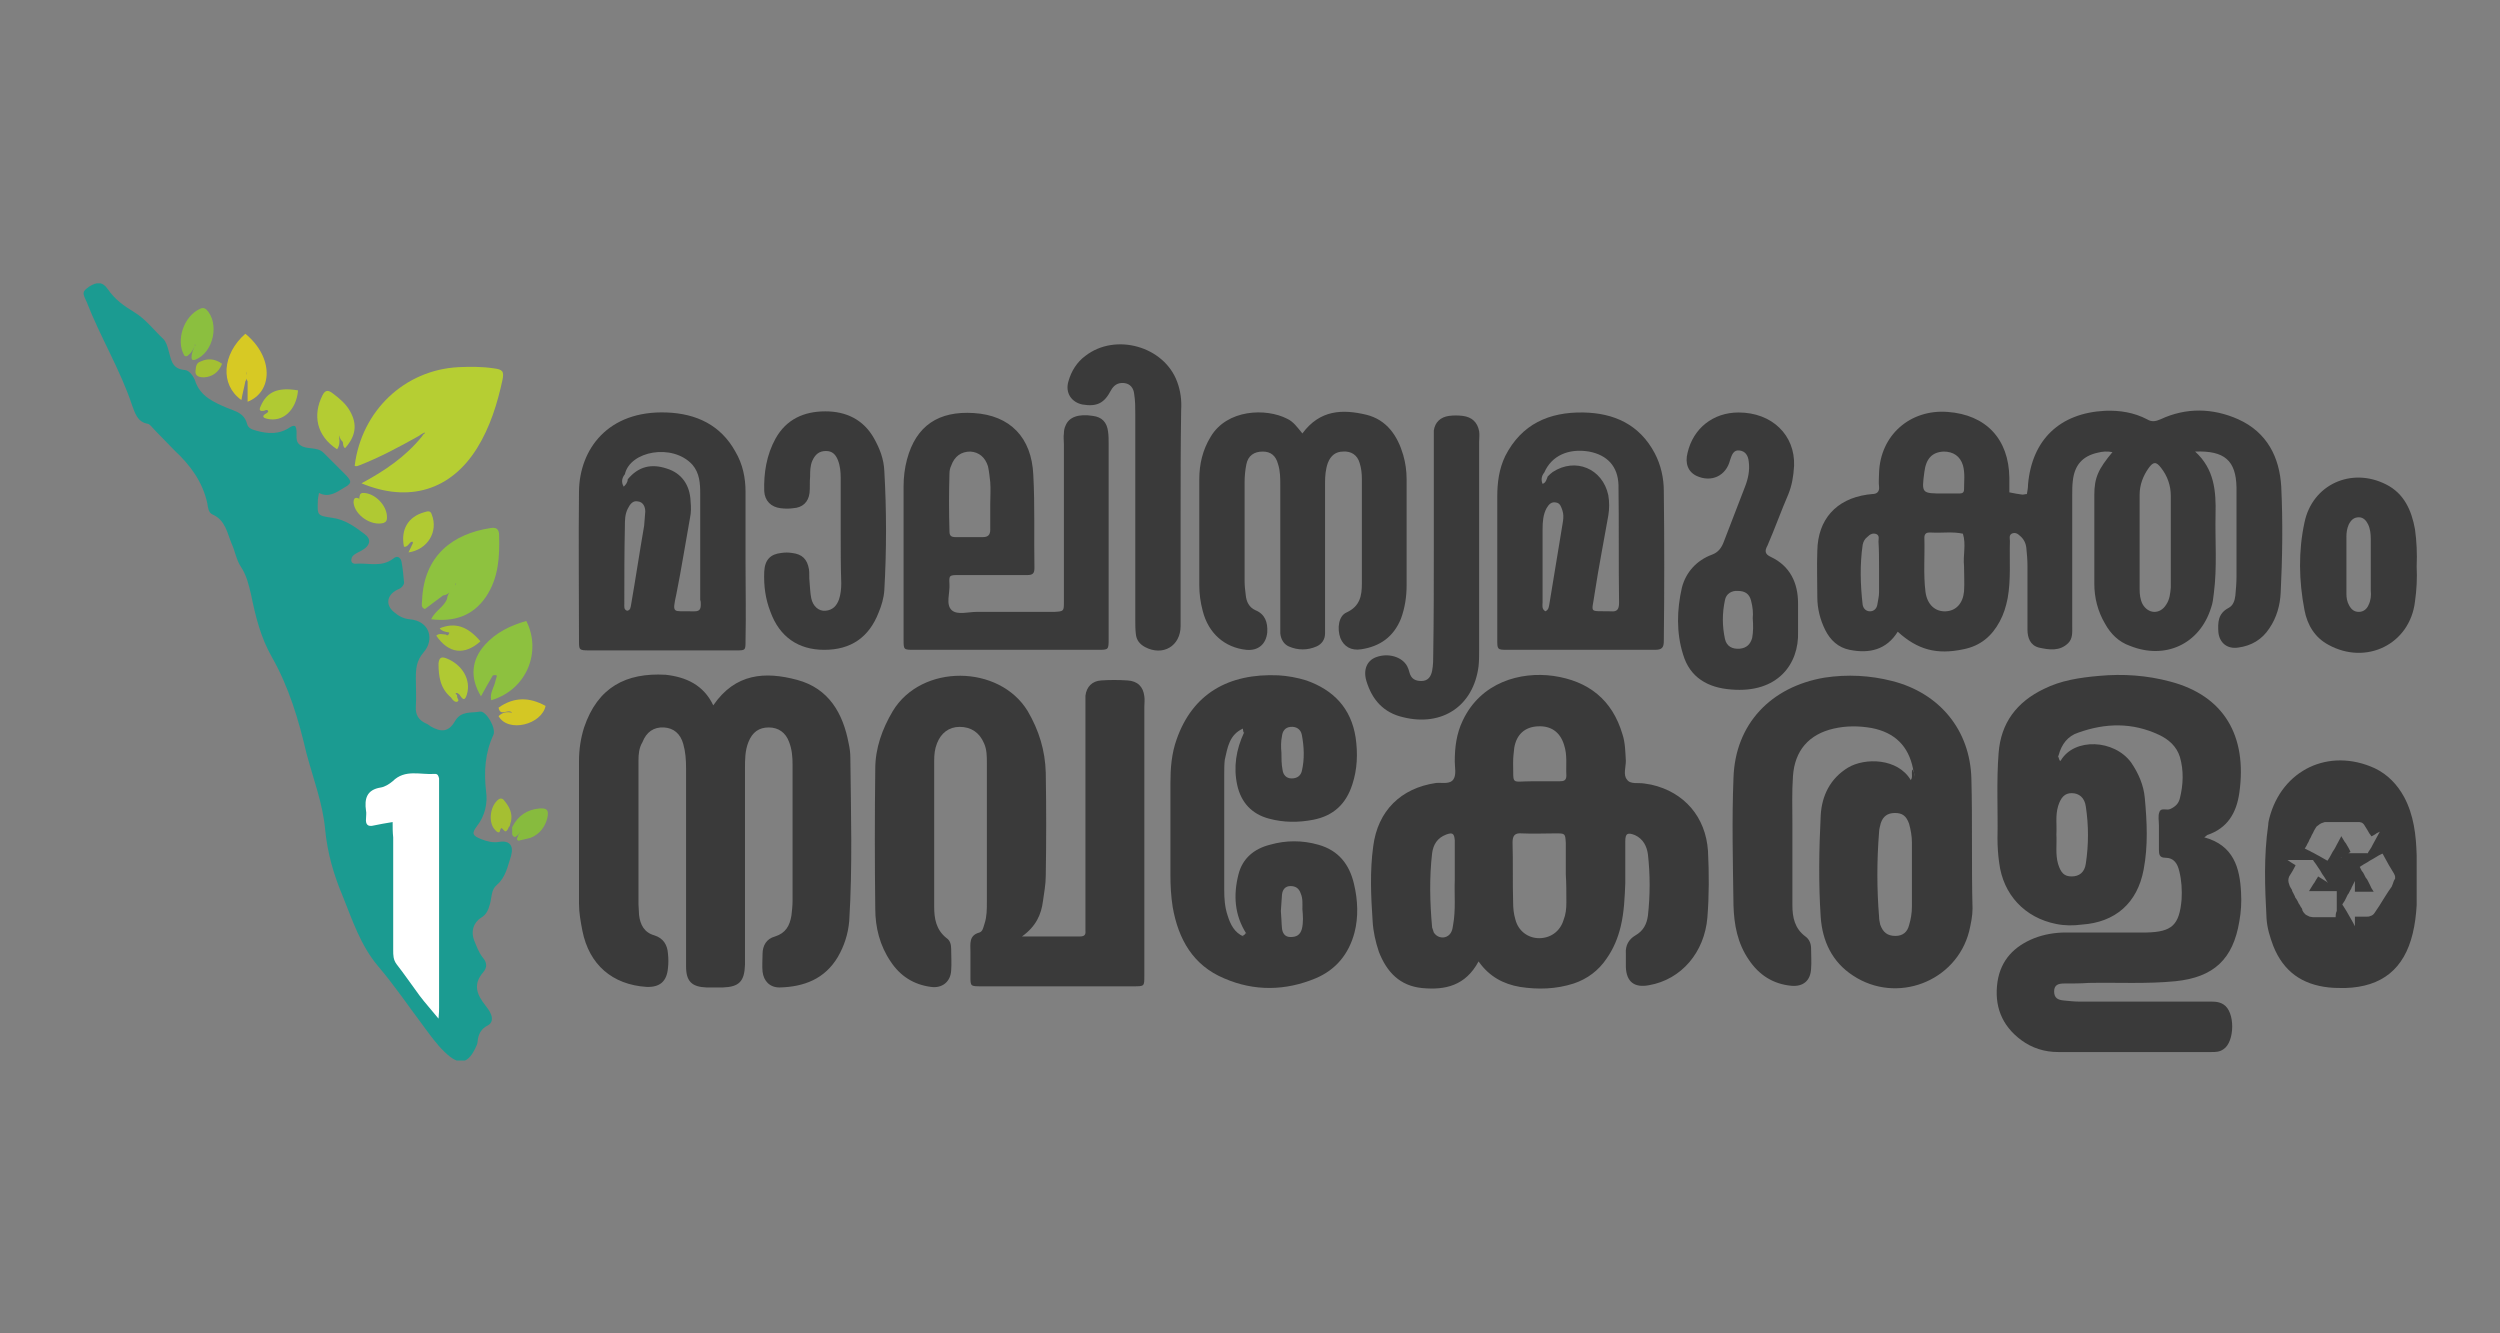
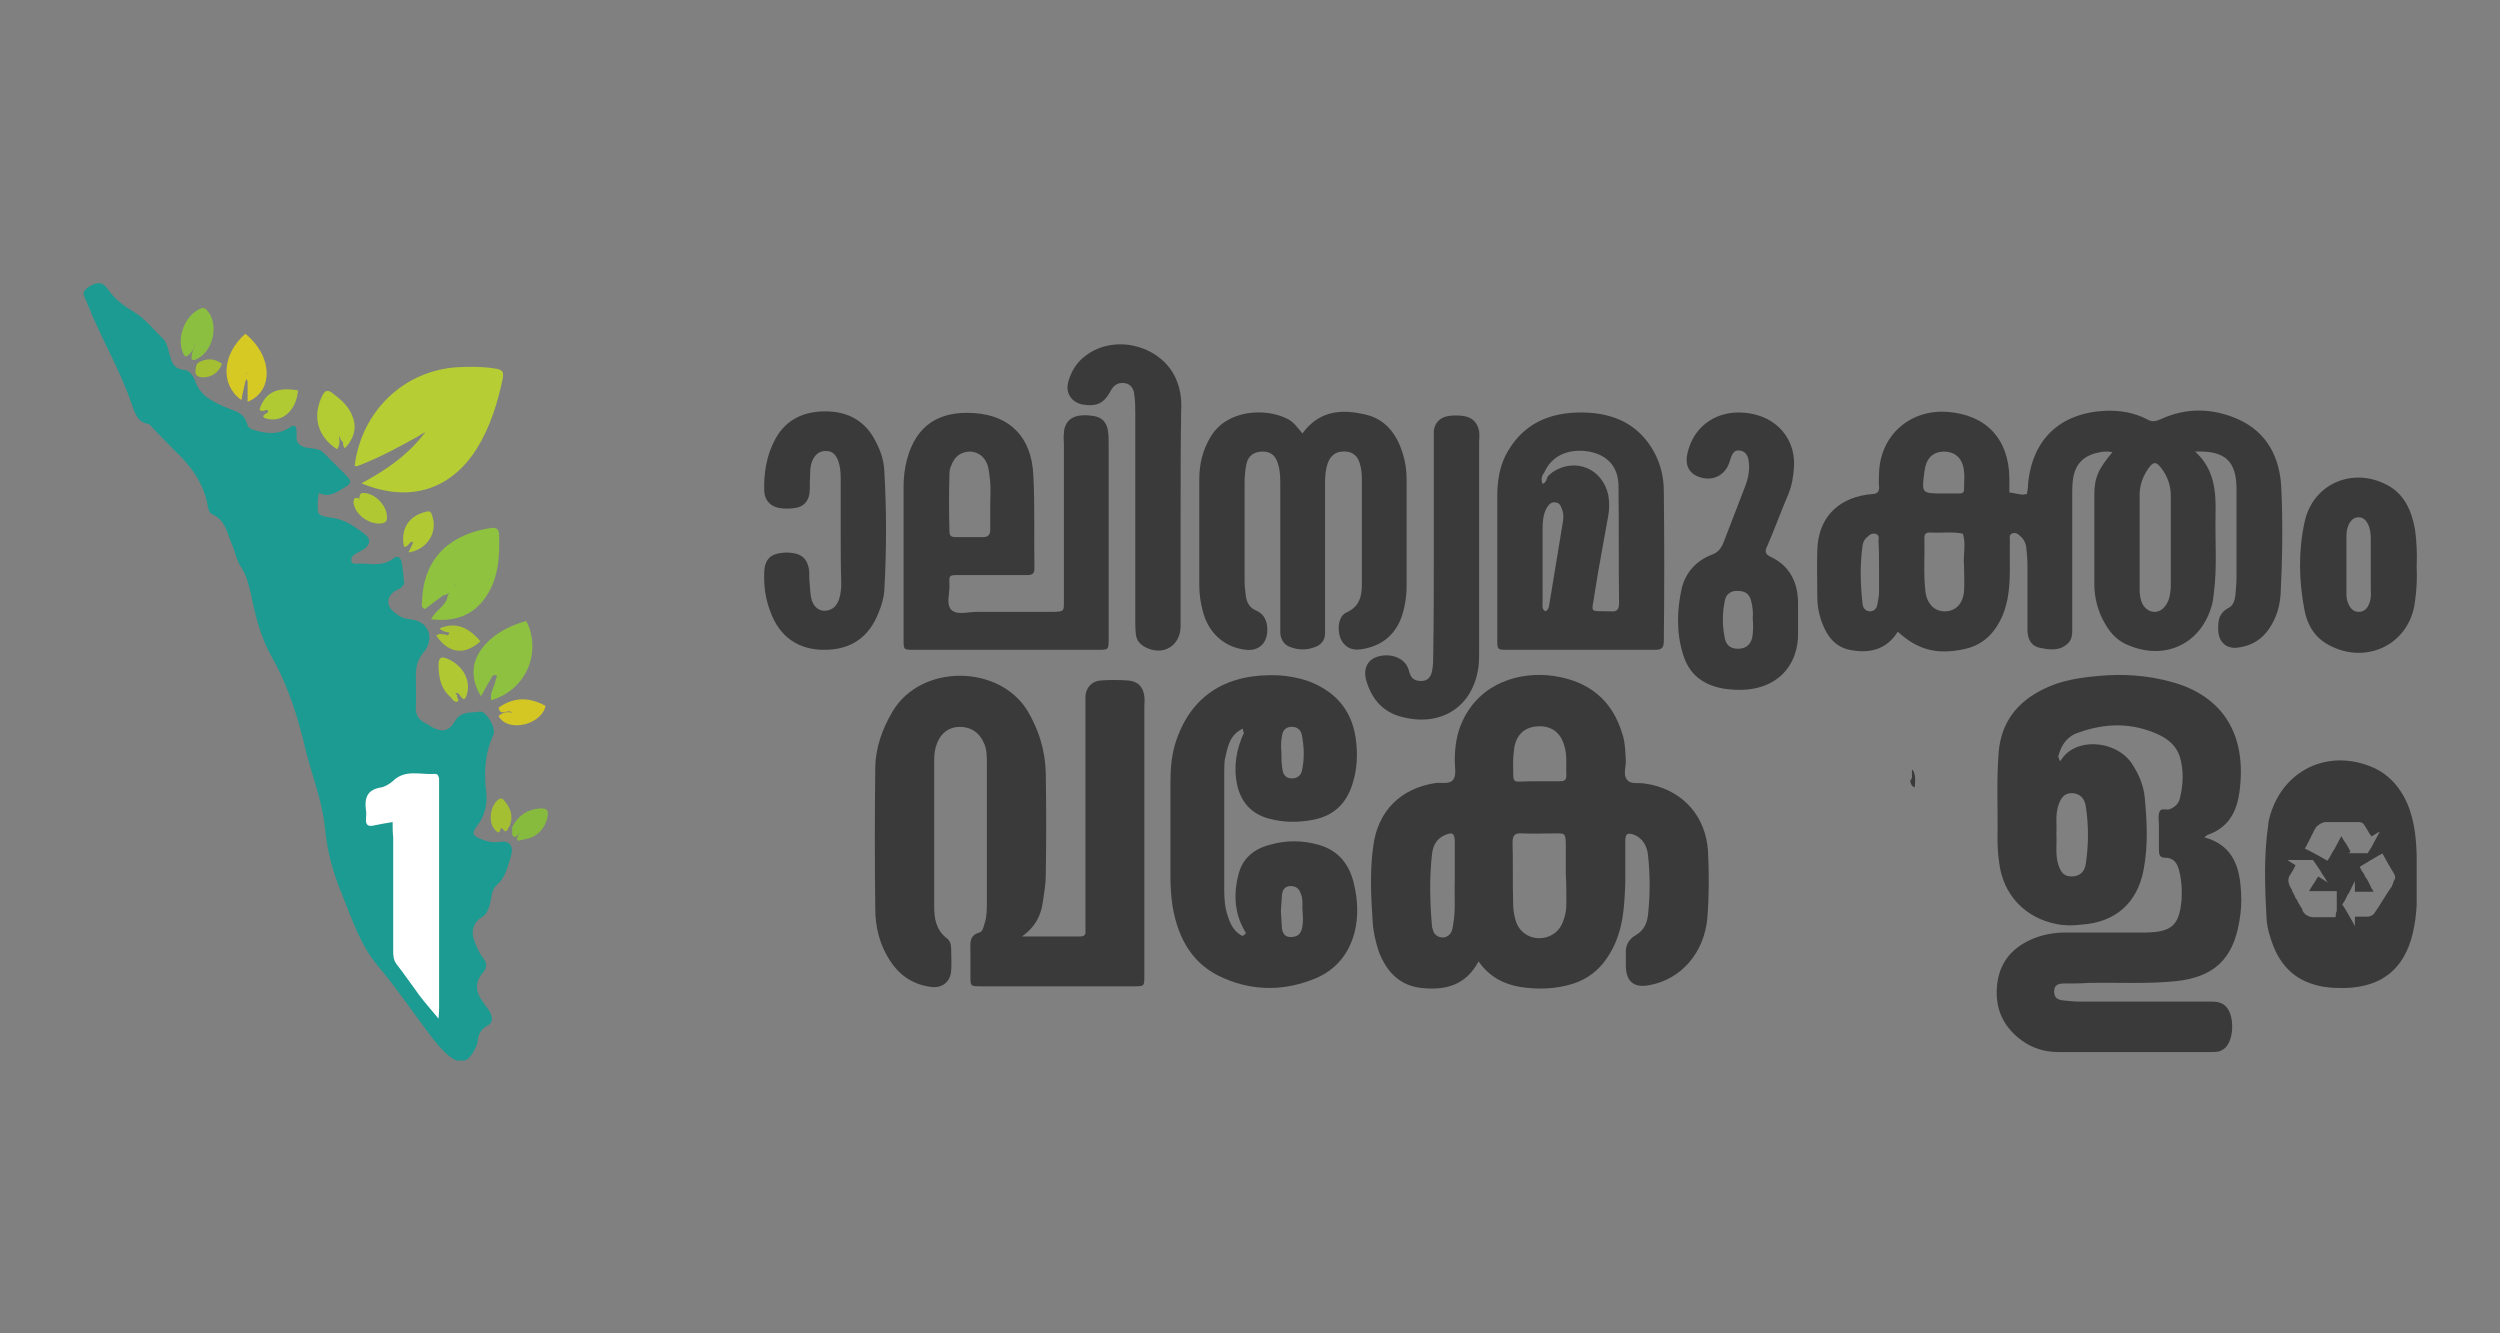
<svg xmlns="http://www.w3.org/2000/svg" width="150" height="80" viewBox="0 0 150 80" fill="none">
  <rect x="0" y="0" width="150" height="80" fill="#808080" stroke="none" />
  <g clip-path="url(#clip0_511_4151)">
    <path d="M17.711 25.565C17.915 25.905 17.643 26.381 17.949 26.653C18.221 26.925 18.663 26.857 19.037 26.959C19.207 26.993 19.343 27.095 19.445 27.197C19.886 27.639 20.328 28.08 20.77 28.522C21.11 28.896 21.11 28.998 20.634 29.27C20.192 29.542 19.716 29.882 19.139 29.576C19.105 29.78 19.071 29.916 19.071 30.052C19.037 30.936 19.037 30.936 19.954 31.072C20.702 31.173 21.314 31.615 21.892 32.057C22.266 32.329 22.232 32.703 21.79 32.975C21.586 33.111 21.348 33.179 21.178 33.349C21.11 33.417 21.076 33.519 21.076 33.655C21.11 33.791 21.212 33.825 21.314 33.825C22.096 33.757 22.877 34.062 23.591 33.519C23.863 33.281 24.067 33.485 24.101 33.757C24.169 34.13 24.203 34.504 24.237 34.878C24.271 35.048 24.169 35.184 24.033 35.286C23.931 35.354 23.795 35.388 23.659 35.49C23.183 35.83 23.183 36.34 23.625 36.714C23.897 36.952 24.203 37.121 24.577 37.156C25.8 37.257 26.072 38.379 25.427 39.127C24.985 39.637 24.951 40.112 24.951 40.69C24.951 41.268 24.985 41.846 24.951 42.39C24.917 42.9 25.121 43.206 25.562 43.409C25.665 43.443 25.732 43.511 25.834 43.579C26.48 43.953 26.922 43.919 27.296 43.273C27.67 42.628 28.282 42.798 28.791 42.696C29.165 42.628 29.777 43.681 29.607 44.089C29.097 45.177 29.029 46.298 29.165 47.488C29.267 48.202 29.097 48.95 28.622 49.561C28.282 50.003 28.35 50.139 28.859 50.343C29.199 50.479 29.573 50.581 29.947 50.513C30.593 50.411 30.831 50.751 30.661 51.363C30.457 51.975 30.355 52.62 29.811 53.096C29.471 53.368 29.505 53.844 29.403 54.218C29.301 54.592 29.199 54.864 28.859 55.068C28.384 55.373 28.248 55.917 28.451 56.427C28.587 56.767 28.723 57.141 28.961 57.447C29.233 57.753 29.233 58.059 28.995 58.331C28.35 59.078 28.622 59.69 29.131 60.336C29.233 60.472 29.369 60.642 29.437 60.812C29.573 61.084 29.539 61.389 29.267 61.526C28.859 61.729 28.689 62.069 28.655 62.511C28.655 62.579 28.622 62.681 28.587 62.749C28.112 63.837 27.568 63.973 26.718 63.157C26.208 62.681 25.834 62.137 25.427 61.593C24.509 60.37 23.659 59.112 22.673 57.957C21.62 56.699 21.144 55.203 20.566 53.776C20.022 52.484 19.648 51.193 19.512 49.799C19.377 48.236 18.799 46.74 18.391 45.211C17.915 43.172 17.337 41.234 16.317 39.433C15.638 38.243 15.332 36.986 15.06 35.66C14.924 35.082 14.788 34.504 14.448 33.995C14.176 33.587 14.108 33.077 13.904 32.635C13.632 31.989 13.53 31.207 12.749 30.867C12.511 30.766 12.477 30.46 12.443 30.222C12.171 28.93 11.423 27.91 10.471 27.027C10.064 26.619 9.69 26.211 9.282 25.803C9.146 25.667 9.01 25.463 8.874 25.429C8.228 25.327 8.092 24.75 7.922 24.308C7.209 22.166 6.019 20.229 5.203 18.122C4.931 17.544 4.931 17.51 5.339 17.204C5.815 16.898 6.155 16.898 6.461 17.34C6.903 17.986 7.446 18.36 8.058 18.733C8.738 19.141 9.214 19.787 9.792 20.331C9.962 20.501 10.03 20.739 10.098 20.977C10.268 21.521 10.268 22.132 11.083 22.2C11.321 22.2 11.593 22.54 11.695 22.812C12.001 23.798 12.851 24.138 13.632 24.478C14.142 24.682 14.652 24.784 14.822 25.429C14.89 25.701 15.128 25.769 15.366 25.837C16.08 26.041 16.759 26.075 17.405 25.633C17.507 25.565 17.609 25.531 17.711 25.565Z" fill="#1B9B91" />
    <path d="M25.156 26.143C24 26.788 22.811 27.434 21.587 27.91C21.485 27.944 21.383 28.012 21.281 27.944C21.689 24.647 24.272 22.2 27.501 22.03C28.215 21.996 28.929 21.996 29.608 22.098C30.152 22.166 30.254 22.268 30.152 22.778C29.846 24.205 29.405 25.633 28.623 26.89C27.059 29.406 24.544 30.187 21.689 28.998C23.083 28.25 24.34 27.4 25.326 26.177C25.36 26.109 25.394 26.075 25.428 26.041C25.496 26.007 25.496 26.007 25.462 25.939C25.428 25.973 25.394 26.007 25.36 26.007C25.326 26.041 25.224 26.075 25.156 26.143Z" fill="#B6CE33" />
    <path d="M26.583 35.727C26.209 35.999 25.869 36.271 25.495 36.543C25.223 36.441 25.325 36.203 25.325 36.033C25.427 33.314 27.195 32.023 29.438 31.683C29.812 31.615 29.948 31.785 29.948 32.125C29.982 33.416 29.914 34.674 29.166 35.795C28.384 36.951 27.263 37.325 25.869 37.155C26.107 36.645 26.651 36.407 26.821 35.931C26.855 35.557 27.161 35.353 27.331 35.082C27.399 35.014 27.365 35.15 27.365 35.048C27.365 34.98 27.297 35.014 27.331 35.082C27.093 35.388 26.957 35.693 26.583 35.727Z" fill="#8EC23F" />
    <path d="M29.573 40.521C29.335 40.929 29.097 41.337 28.859 41.778C28.18 40.657 28.281 39.603 29.097 38.685C29.777 37.938 30.627 37.53 31.578 37.258C32.496 39.059 31.646 41.37 29.471 42.016C29.369 41.574 29.675 41.2 29.743 40.793C29.845 40.487 29.845 40.487 29.573 40.521Z" fill="#8DC13F" />
    <path d="M14.721 22.881C14.653 23.254 14.551 23.594 14.483 24.002C13.191 23.084 13.327 21.249 14.721 20.025C16.454 21.453 16.352 23.526 14.857 24.104C14.857 23.696 14.857 23.288 14.857 22.881C14.721 22.677 14.823 22.473 14.789 22.303C14.755 22.473 14.857 22.71 14.721 22.881Z" fill="#D7C924" />
    <path d="M20.227 26.959C18.969 26.143 18.765 24.886 19.343 23.73C19.513 23.39 19.683 23.39 19.955 23.594C20.363 23.9 20.77 24.24 21.008 24.682C21.45 25.464 21.348 26.177 20.703 26.891C20.567 26.789 20.601 26.653 20.567 26.517C20.465 26.415 20.397 26.313 20.363 26.177C20.329 26.109 20.295 26.008 20.329 25.974C20.329 26.245 20.465 26.619 20.227 26.959Z" fill="#B4CC33" />
    <path d="M11.323 21.283C11.255 21.385 11.119 21.419 11.051 21.317C10.541 20.433 11.017 18.972 12.002 18.53C12.138 18.462 12.24 18.462 12.376 18.564C13.192 19.38 12.818 21.181 11.696 21.589C11.56 21.623 11.492 21.589 11.492 21.453C11.492 21.181 11.595 20.977 11.696 20.739C11.764 20.671 11.764 20.807 11.73 20.705C11.696 20.637 11.662 20.671 11.696 20.739C11.595 20.909 11.527 21.147 11.323 21.283Z" fill="#8BBF3F" />
    <path d="M24.51 33.145C24.612 32.907 24.714 32.737 24.782 32.567C24.782 32.567 24.748 32.533 24.748 32.499C24.544 32.499 24.51 32.839 24.238 32.805C24.034 31.785 24.476 31.004 25.462 30.732C25.666 30.664 25.836 30.63 25.904 30.868C26.311 31.887 25.666 32.975 24.51 33.145Z" fill="#B1CA33" />
    <path d="M29.914 42.458C30.832 41.812 31.75 41.812 32.735 42.356C32.497 43.477 30.492 43.987 29.914 42.968C30.152 42.73 30.424 42.696 30.73 42.764C30.492 42.492 30.016 43.036 29.914 42.458Z" fill="#D4C724" />
    <path d="M15.843 24.647C15.639 24.681 15.503 24.647 15.639 24.375C16.013 23.492 16.692 23.22 17.882 23.424C17.78 24.613 16.964 25.361 16.013 25.123C15.707 25.055 15.741 24.919 16.013 24.783C16.047 24.749 16.148 24.681 16.047 24.613C15.979 24.579 15.911 24.613 15.843 24.647Z" fill="#B0CA33" />
    <path d="M30.73 50.071C30.73 49.935 30.73 49.766 30.73 49.63C31.07 48.95 31.614 48.576 32.362 48.508C32.838 48.474 32.94 48.61 32.838 49.086C32.702 49.63 32.362 50.071 31.818 50.275C31.58 50.343 31.342 50.377 31.104 50.445C30.934 50.343 31.07 50.241 31.104 50.105C31.138 50.037 31.206 49.969 31.24 49.901C31.172 49.969 31.138 50.037 31.07 50.105C30.934 50.241 30.832 50.275 30.73 50.071Z" fill="#87BB3E" />
    <path d="M26.89 37.937C26.686 37.903 26.516 37.869 26.38 37.699C27.297 37.325 28.045 37.563 28.827 38.48C27.875 39.33 26.924 39.228 26.176 38.141C26.346 37.971 26.584 38.073 26.754 38.073C26.822 38.141 26.89 38.141 26.924 38.039C26.991 37.971 26.957 37.937 26.89 37.937Z" fill="#AAC432" />
    <path d="M21.553 29.916C21.587 29.78 21.553 29.576 21.791 29.576C22.505 29.576 23.252 30.358 23.218 31.072C23.218 31.208 23.184 31.31 23.014 31.378C22.267 31.581 21.281 30.902 21.213 30.154C21.213 29.814 21.383 29.848 21.553 29.916C21.587 29.95 21.621 29.984 21.655 30.018C21.689 30.052 21.723 30.086 21.723 30.12C21.689 30.086 21.655 30.052 21.621 30.018C21.621 29.95 21.587 29.916 21.553 29.916Z" fill="#B0C933" />
    <path d="M30.525 49.629C30.491 49.765 30.355 49.935 30.287 49.867C30.117 49.731 30.083 49.527 29.981 49.901C29.947 50.003 29.777 49.901 29.709 49.799C29.268 49.357 29.404 48.337 29.913 47.964C30.049 47.862 30.185 47.929 30.253 48.032C30.559 48.405 30.763 48.779 30.661 49.289C30.593 49.425 30.627 49.561 30.525 49.629Z" fill="#A5BF32" />
    <path d="M13.326 21.826C13.123 22.336 12.749 22.608 12.239 22.642C12.035 22.642 11.695 22.608 11.729 22.268C11.763 22.064 11.729 21.792 12.035 21.69C12.477 21.486 12.885 21.52 13.326 21.826Z" fill="#A4C032" />
    <path d="M26.786 39.501C26.447 39.365 26.345 39.501 26.311 39.807C26.311 40.589 26.413 41.302 27.058 41.846C27.092 41.914 27.16 41.982 27.194 42.016C27.262 42.084 27.364 42.152 27.466 42.084C27.568 42.016 27.432 41.914 27.432 41.812C27.432 41.778 27.432 41.71 27.398 41.676C27.364 41.642 27.33 41.642 27.33 41.642C27.364 41.54 27.466 41.574 27.568 41.676C27.704 41.88 27.874 42.152 28.01 41.676C28.282 40.792 27.738 39.875 26.786 39.501Z" fill="#B0C933" />
    <path d="M23.558 49.323C23.116 49.391 22.776 49.459 22.437 49.527C22.063 49.629 21.927 49.459 21.961 49.119C21.961 48.949 21.995 48.779 21.961 48.643C21.859 47.93 21.995 47.386 22.845 47.25C23.082 47.216 23.354 47.046 23.558 46.876C24.306 46.128 25.224 46.502 26.107 46.434C26.277 46.434 26.311 46.57 26.345 46.706C26.345 46.842 26.345 46.978 26.345 47.114C26.345 51.566 26.345 56.019 26.345 60.471C26.345 60.607 26.345 60.777 26.311 61.117C25.869 60.573 25.496 60.166 25.19 59.758C24.714 59.112 24.272 58.466 23.796 57.854C23.592 57.582 23.592 57.31 23.592 57.005C23.592 54.761 23.592 52.484 23.592 50.241C23.558 49.935 23.558 49.663 23.558 49.323Z" fill="white" />
-     <path d="M42.796 42.322C44.121 40.384 45.923 40.282 47.826 40.792C49.729 41.302 50.579 42.797 50.919 44.599C50.987 44.905 51.021 45.177 51.021 45.483C51.055 48.745 51.157 52.008 50.953 55.271C50.885 56.053 50.647 56.767 50.273 57.413C49.491 58.738 48.234 59.214 46.772 59.248C46.194 59.248 45.821 58.874 45.753 58.296C45.719 57.956 45.753 57.583 45.753 57.243C45.753 56.733 45.99 56.325 46.5 56.189C47.146 55.985 47.384 55.543 47.486 54.931C47.52 54.626 47.554 54.353 47.554 54.048C47.554 51.328 47.554 48.609 47.554 45.89C47.554 45.414 47.52 44.973 47.35 44.531C47.146 43.953 46.704 43.647 46.127 43.647C45.549 43.647 45.141 43.919 44.903 44.531C44.699 45.041 44.699 45.584 44.699 46.128C44.699 49.867 44.699 53.572 44.699 57.311C44.699 57.514 44.699 57.684 44.699 57.888C44.665 58.874 44.359 59.214 43.373 59.248C43.033 59.248 42.728 59.248 42.388 59.248C41.504 59.214 41.164 58.874 41.164 57.99C41.164 57.548 41.164 57.107 41.164 56.699C41.164 53.164 41.164 49.629 41.164 46.094C41.164 45.584 41.13 45.109 40.994 44.633C40.824 44.021 40.416 43.681 39.839 43.647C39.227 43.613 38.785 43.919 38.547 44.531C38.343 44.871 38.309 45.245 38.309 45.618C38.309 48.508 38.309 51.397 38.309 54.252C38.309 54.456 38.343 54.693 38.343 54.897C38.411 55.475 38.649 55.951 39.261 56.121C39.805 56.291 40.042 56.699 40.077 57.209C40.111 57.514 40.111 57.82 40.077 58.092C40.008 58.874 39.601 59.248 38.785 59.214C36.746 59.078 35.352 57.888 34.944 55.849C34.842 55.305 34.74 54.795 34.74 54.218C34.74 51.362 34.74 48.508 34.74 45.652C34.74 44.973 34.842 44.293 35.046 43.647C35.862 41.234 37.561 40.35 39.941 40.486C41.164 40.622 42.218 41.098 42.796 42.322Z" fill="#3A3A3A" />
    <path d="M61.319 56.188C62.61 56.188 63.698 56.188 64.786 56.188C65.024 56.188 65.16 56.12 65.126 55.849C65.126 55.645 65.126 55.475 65.126 55.271C65.126 50.988 65.126 46.672 65.126 42.389C65.126 42.185 65.126 41.947 65.126 41.743C65.194 41.199 65.533 40.859 66.077 40.825C66.587 40.791 67.097 40.791 67.641 40.825C68.253 40.859 68.592 41.199 68.66 41.777C68.694 41.981 68.66 42.219 68.66 42.423C68.66 47.725 68.66 53.027 68.66 58.33C68.66 58.398 68.66 58.5 68.66 58.568C68.66 59.179 68.66 59.179 68.015 59.179C64.956 59.179 61.931 59.179 58.872 59.179C58.226 59.179 58.226 59.179 58.226 58.568C58.226 58.092 58.226 57.582 58.226 57.106C58.226 56.63 58.124 56.12 58.77 55.95C58.974 55.883 59.008 55.611 59.076 55.407C59.212 54.999 59.212 54.557 59.212 54.115C59.212 51.328 59.212 48.575 59.212 45.788C59.212 45.38 59.212 44.972 59.042 44.598C58.77 43.952 58.26 43.612 57.58 43.612C56.934 43.612 56.458 43.986 56.221 44.598C56.085 44.938 56.051 45.278 56.051 45.652C56.051 48.575 56.051 51.464 56.051 54.387C56.051 55.101 56.153 55.781 56.798 56.29C57.002 56.426 57.07 56.664 57.07 56.936C57.07 57.378 57.104 57.82 57.07 58.228C57.036 58.907 56.526 59.315 55.847 59.213C54.827 59.077 54.011 58.568 53.433 57.684C52.788 56.732 52.516 55.645 52.516 54.523C52.482 51.736 52.482 48.915 52.516 46.128C52.516 44.904 52.924 43.748 53.569 42.661C55.303 39.806 59.959 39.874 61.659 42.661C62.339 43.816 62.712 45.04 62.746 46.366C62.78 48.439 62.78 50.512 62.746 52.552C62.746 53.061 62.644 53.571 62.576 54.081C62.474 54.863 62.169 55.577 61.319 56.188Z" fill="#3A3A3A" />
    <path d="M78.143 26.007C79.197 24.579 80.556 24.545 81.984 24.885C83.207 25.191 83.853 26.143 84.193 27.298C84.329 27.774 84.397 28.25 84.397 28.76C84.397 30.867 84.397 33.008 84.397 35.116C84.397 35.795 84.295 36.475 84.057 37.121C83.615 38.209 82.799 38.786 81.678 38.956C81.066 39.058 80.624 38.786 80.42 38.277C80.216 37.699 80.318 36.951 80.794 36.747C81.61 36.373 81.712 35.727 81.712 35.014C81.712 32.906 81.712 30.833 81.712 28.726C81.712 28.42 81.678 28.08 81.576 27.774C81.44 27.298 81.066 27.06 80.59 27.094C80.148 27.094 79.842 27.332 79.672 27.774C79.537 28.148 79.503 28.556 79.503 28.964C79.503 31.751 79.503 34.572 79.503 37.359C79.503 37.563 79.503 37.801 79.503 38.005C79.503 38.379 79.299 38.651 78.993 38.786C78.449 39.024 77.871 39.024 77.327 38.786C77.021 38.651 76.851 38.345 76.817 38.005C76.817 37.801 76.817 37.563 76.817 37.359C76.817 34.606 76.817 31.887 76.817 29.134C76.817 28.692 76.817 28.25 76.681 27.842C76.546 27.332 76.24 27.094 75.764 27.094C75.254 27.094 74.88 27.332 74.778 27.876C74.71 28.216 74.676 28.59 74.676 28.93C74.676 30.901 74.676 32.906 74.676 34.878C74.676 35.15 74.71 35.422 74.744 35.694C74.778 36.101 74.948 36.441 75.322 36.611C75.9 36.849 76.07 37.325 76.036 37.937C75.968 38.651 75.492 39.058 74.778 38.99C73.487 38.855 72.501 38.005 72.161 36.645C72.025 36.135 71.957 35.626 71.957 35.116C71.957 33.008 71.957 30.867 71.957 28.76C71.957 27.842 72.161 26.992 72.637 26.211C73.623 24.545 75.968 24.477 77.225 25.123C77.599 25.293 77.837 25.633 78.143 26.007Z" fill="#3A3A3A" />
    <path d="M50.442 31.852C50.442 30.799 50.442 29.745 50.442 28.657C50.442 28.317 50.408 27.944 50.273 27.604C50.136 27.264 49.933 27.06 49.559 27.06C49.151 27.06 48.913 27.264 48.743 27.638C48.607 27.944 48.607 28.284 48.607 28.589C48.573 28.929 48.607 29.235 48.573 29.575C48.505 30.119 48.165 30.459 47.587 30.493C47.349 30.527 47.111 30.527 46.84 30.493C46.262 30.425 45.888 30.051 45.854 29.473C45.82 28.385 45.99 27.298 46.534 26.312C47.179 25.157 48.233 24.681 49.525 24.681C50.748 24.681 51.802 25.157 52.448 26.312C52.788 26.924 53.026 27.536 53.059 28.25C53.196 30.629 53.196 33.042 53.059 35.421C53.026 35.897 52.89 36.339 52.72 36.747C52.142 38.242 51.054 38.99 49.457 38.99C47.893 38.99 46.772 38.208 46.228 36.713C45.922 35.931 45.82 35.149 45.854 34.3C45.888 33.586 46.228 33.246 46.874 33.178C47.078 33.144 47.315 33.144 47.519 33.178C48.131 33.246 48.437 33.552 48.539 34.163C48.573 34.401 48.539 34.639 48.573 34.911C48.607 35.251 48.607 35.557 48.675 35.897C48.777 36.373 49.117 36.679 49.525 36.645C49.967 36.611 50.205 36.339 50.34 35.965C50.442 35.659 50.476 35.319 50.476 35.013C50.442 33.994 50.442 32.94 50.442 31.852Z" fill="#3A3A3A" />
    <path d="M86.029 32.839C86.029 30.731 86.029 28.59 86.029 26.483C86.029 26.279 86.029 26.041 86.029 25.837C86.097 25.327 86.437 25.021 86.947 24.953C87.219 24.919 87.491 24.919 87.763 24.953C88.306 25.021 88.646 25.327 88.748 25.871C88.782 26.075 88.748 26.313 88.748 26.517C88.748 30.663 88.748 34.844 88.748 38.991C88.748 39.331 88.748 39.636 88.714 39.976C88.408 42.355 86.539 43.613 84.194 43.035C83.004 42.763 82.324 41.982 81.984 40.86C81.781 40.18 82.019 39.636 82.562 39.432C83.276 39.161 84.126 39.398 84.432 39.976C84.5 40.112 84.534 40.214 84.568 40.35C84.67 40.724 84.907 40.86 85.281 40.86C85.689 40.86 85.859 40.588 85.927 40.248C85.995 39.908 85.995 39.534 85.995 39.194C86.029 37.087 86.029 34.98 86.029 32.839Z" fill="#3A3A3A" />
    <path d="M70.836 30.969C70.836 33.178 70.836 35.353 70.836 37.563C70.836 38.752 69.782 39.398 68.695 38.82C68.389 38.651 68.185 38.413 68.151 38.039C68.117 37.767 68.117 37.495 68.117 37.223C68.117 33.11 68.117 28.964 68.117 24.851C68.117 24.443 68.117 24.035 68.049 23.627C68.015 23.288 67.811 23.016 67.437 22.982C67.063 22.948 66.826 23.118 66.656 23.424C66.248 24.205 65.806 24.409 64.956 24.273C64.276 24.137 63.902 23.559 64.106 22.88C64.276 22.268 64.616 21.724 65.126 21.35C66.927 19.957 69.85 20.772 70.632 22.914C70.836 23.457 70.904 24.035 70.87 24.579C70.836 26.754 70.836 28.862 70.836 30.969Z" fill="#3A3A3A" />
    <path d="M114.749 46.162C114.953 46.502 114.919 46.842 114.885 47.25C114.647 47.148 114.647 46.978 114.613 46.842C114.817 46.638 114.647 46.4 114.749 46.162Z" fill="#3A3A3A" />
    <path d="M123.655 45.686C123.621 45.856 123.587 45.992 123.383 46.094C123.315 45.822 123.281 45.584 123.485 45.38C123.553 45.482 123.519 45.618 123.655 45.686Z" fill="#3A3A3A" />
    <path d="M74.745 55.984C74.881 56.018 75.051 56.154 74.949 56.256C74.813 56.392 74.677 56.29 74.541 56.154C74.643 56.12 74.711 56.052 74.745 55.984Z" fill="#3A3A3A" />
    <path d="M74.574 43.714C74.642 43.578 74.778 43.51 74.846 43.646C74.914 43.782 74.744 43.884 74.608 43.952C74.608 43.884 74.574 43.816 74.574 43.714Z" fill="#3A3A3A" />
    <path d="M136.875 29.201C136.773 27.434 136.026 25.938 134.292 25.156C132.763 24.477 131.165 24.443 129.636 25.156C129.33 25.292 129.092 25.326 128.82 25.156C128.038 24.749 127.189 24.613 126.305 24.647C123.586 24.783 121.92 26.38 121.682 29.065C121.682 29.269 121.648 29.439 121.614 29.643C121.512 29.643 121.444 29.677 121.342 29.677C121.105 29.643 120.867 29.609 120.561 29.541C120.561 29.235 120.561 28.929 120.561 28.657C120.527 26.346 119.167 24.884 116.856 24.715C114.613 24.545 112.811 26.108 112.743 28.385C112.743 28.657 112.709 28.929 112.743 29.201C112.777 29.507 112.607 29.643 112.335 29.643C112.233 29.643 112.132 29.677 112.03 29.677C110.16 29.949 109.073 31.172 109.039 33.042C109.005 33.96 109.039 34.877 109.039 35.829C109.039 36.509 109.208 37.188 109.514 37.8C109.82 38.412 110.296 38.854 110.976 38.99C112.166 39.228 113.185 38.99 113.865 37.902C115.055 38.99 116.21 39.296 117.808 38.956C118.827 38.752 119.507 38.174 119.983 37.291C120.221 36.849 120.357 36.407 120.459 35.897C120.663 34.775 120.561 33.62 120.595 32.464C120.595 32.328 120.527 32.124 120.697 32.022C120.901 31.92 121.071 32.022 121.207 32.158C121.41 32.328 121.546 32.566 121.58 32.872C121.614 33.212 121.648 33.586 121.648 33.926C121.648 35.217 121.648 36.475 121.648 37.766C121.648 38.276 121.818 38.718 122.328 38.854C122.94 38.99 123.586 39.092 124.096 38.582C124.368 38.31 124.334 37.936 124.334 37.596C124.334 34.945 124.334 32.328 124.334 29.677C124.334 29.405 124.334 29.133 124.368 28.861C124.469 27.91 124.945 27.366 125.863 27.162C126.135 27.094 126.407 27.06 126.747 27.128C125.897 28.148 125.659 28.657 125.659 29.711C125.659 31.478 125.659 33.246 125.659 35.013C125.659 35.863 125.863 36.679 126.305 37.426C126.645 38.038 127.121 38.514 127.8 38.752C129.908 39.602 131.981 38.65 132.661 36.475C132.763 36.203 132.797 35.897 132.831 35.591C133.035 34.028 132.899 32.43 132.933 30.867C132.967 29.473 132.865 28.148 131.709 27.094C133.477 27.026 134.156 27.638 134.19 29.235C134.19 29.371 134.19 29.507 134.19 29.643C134.19 31.308 134.19 32.974 134.19 34.605C134.19 34.979 134.156 35.353 134.122 35.727C134.088 36.033 133.986 36.339 133.714 36.475C133.069 36.815 133.069 37.358 133.103 37.936C133.171 38.582 133.646 38.956 134.292 38.854C135.074 38.752 135.72 38.378 136.162 37.698C136.603 37.053 136.807 36.305 136.841 35.557C136.943 33.518 136.977 31.342 136.875 29.201ZM112.743 34.096C112.743 34.571 112.743 35.081 112.743 35.557C112.743 35.795 112.675 36.033 112.641 36.271C112.607 36.509 112.437 36.679 112.2 36.679C111.962 36.679 111.792 36.509 111.758 36.271C111.622 35.081 111.588 33.892 111.758 32.702C111.792 32.498 111.894 32.328 112.03 32.226C112.2 32.056 112.369 31.954 112.607 32.056C112.777 32.158 112.709 32.328 112.709 32.498C112.743 33.008 112.743 33.552 112.743 34.096ZM115.462 28.317C115.564 27.502 115.938 27.128 116.618 27.094C117.196 27.094 117.604 27.366 117.774 27.91C117.91 28.385 117.842 28.895 117.842 29.371C117.842 29.609 117.672 29.609 117.502 29.609C117.196 29.609 116.89 29.609 116.618 29.609C115.292 29.609 115.292 29.609 115.462 28.317ZM117.842 33.96C117.842 34.469 117.876 34.979 117.842 35.489C117.774 36.203 117.366 36.645 116.754 36.679C116.108 36.713 115.632 36.271 115.53 35.523C115.394 34.435 115.496 33.348 115.462 32.26C115.462 32.056 115.564 31.954 115.734 31.954C115.802 31.954 115.836 31.954 115.904 31.954C116.516 31.988 117.162 31.886 117.774 32.022C117.978 32.668 117.774 33.314 117.842 33.96ZM129.976 36.271C129.602 36.883 128.888 36.849 128.548 36.237C128.412 35.965 128.378 35.659 128.378 35.353C128.378 33.45 128.378 31.546 128.378 29.677C128.378 29.099 128.582 28.555 128.922 28.079C129.194 27.706 129.364 27.672 129.67 28.079C130.044 28.555 130.248 29.133 130.248 29.745C130.248 30.663 130.248 31.58 130.248 32.498C130.248 33.416 130.248 34.333 130.248 35.251C130.214 35.625 130.18 35.965 129.976 36.271Z" fill="#3A3A3A" />
    <path d="M132.255 50.24C132.357 50.172 132.391 50.138 132.425 50.105C133.648 49.697 134.192 48.779 134.362 47.555C134.838 44.156 133.444 41.743 130.215 40.894C128.822 40.52 127.394 40.418 125.933 40.554C124.777 40.656 123.655 40.825 122.636 41.335C121.004 42.117 120.053 43.375 119.917 45.176C119.781 46.876 119.883 48.609 119.849 50.308C119.849 50.784 119.883 51.294 119.951 51.77C120.189 53.673 121.48 55.067 123.384 55.441C123.893 55.543 124.403 55.543 124.913 55.475C126.918 55.339 128.244 54.183 128.618 52.178C128.89 50.75 128.822 49.323 128.686 47.861C128.618 47.113 128.312 46.4 127.87 45.754C126.85 44.36 124.471 44.258 123.655 45.618C123.621 45.652 123.553 45.72 123.553 45.72C123.384 45.618 123.452 45.448 123.519 45.312C123.689 44.666 124.063 44.156 124.709 43.953C126.341 43.375 127.938 43.341 129.536 44.088C130.113 44.36 130.589 44.768 130.793 45.414C131.031 46.23 130.997 47.079 130.793 47.895C130.725 48.201 130.521 48.405 130.215 48.541C130.011 48.643 129.671 48.439 129.569 48.711C129.468 48.949 129.536 49.255 129.536 49.527C129.536 50.002 129.536 50.512 129.536 50.988C129.536 51.26 129.569 51.464 129.909 51.464C130.453 51.464 130.657 51.838 130.759 52.28C130.895 52.824 130.929 53.401 130.895 53.979C130.759 55.509 130.317 55.916 128.788 55.95C127.19 55.95 125.593 55.95 123.961 55.95C123.316 55.95 122.67 56.053 122.058 56.29C120.868 56.766 120.053 57.582 119.849 58.908C119.645 60.335 120.087 61.525 121.276 62.408C121.922 62.884 122.67 63.122 123.485 63.122C126.544 63.122 129.637 63.122 132.696 63.122C132.934 63.122 133.172 63.122 133.41 62.952C134.09 62.51 134.124 60.709 133.41 60.267C133.104 60.063 132.73 60.097 132.391 60.097C129.875 60.097 127.326 60.097 124.811 60.097C124.471 60.097 124.165 60.063 123.825 60.029C123.485 59.995 123.248 59.893 123.248 59.485C123.248 59.078 123.519 59.01 123.859 59.01C124.335 59.01 124.845 59.01 125.321 58.975C127.054 58.941 128.788 59.044 130.521 58.874C132.832 58.636 133.988 57.548 134.362 55.271C134.464 54.693 134.498 54.149 134.464 53.571C134.396 52.076 134.022 50.716 132.255 50.24ZM123.485 48.371C123.655 47.827 123.893 47.589 124.301 47.589C124.743 47.589 125.083 47.861 125.151 48.405C125.321 49.527 125.321 50.682 125.151 51.804C125.083 52.348 124.743 52.586 124.301 52.586C123.859 52.586 123.655 52.382 123.485 51.838C123.316 51.26 123.418 50.648 123.384 50.071C123.418 49.493 123.316 48.949 123.485 48.371Z" fill="#3A3A3A" />
    <path d="M102.479 51.057C102.343 49.017 101.052 47.522 99.08 47.08C98.944 47.046 98.808 47.046 98.672 47.012C98.299 46.944 97.823 47.08 97.619 46.774C97.381 46.502 97.551 46.026 97.551 45.653C97.517 45.109 97.517 44.565 97.347 44.055C96.735 41.982 95.308 40.86 93.2 40.554C91.229 40.282 88.85 40.928 87.762 43.239C87.388 44.021 87.286 44.837 87.286 45.687C87.286 46.026 87.388 46.468 87.218 46.74C87.014 47.08 86.538 46.944 86.165 46.978C84.057 47.284 82.664 48.644 82.392 50.785C82.188 52.28 82.256 53.776 82.358 55.271C82.392 55.883 82.528 56.495 82.732 57.107C83.208 58.33 83.989 59.146 85.315 59.282C86.708 59.418 87.932 59.146 88.714 57.685C89.359 58.602 90.209 59.044 91.195 59.214C92.283 59.384 93.37 59.35 94.424 59.01C95.24 58.738 95.919 58.228 96.395 57.515C96.803 56.937 97.075 56.291 97.245 55.577C97.449 54.728 97.483 53.844 97.517 52.994C97.517 52.145 97.517 51.295 97.517 50.479C97.517 50.003 97.653 49.935 98.095 50.105C98.605 50.343 98.808 50.785 98.876 51.261C99.012 52.484 99.012 53.708 98.876 54.932C98.808 55.441 98.605 55.849 98.129 56.121C97.721 56.359 97.517 56.733 97.551 57.209C97.551 57.481 97.551 57.753 97.551 58.025C97.585 58.908 98.061 59.282 98.944 59.112C100.882 58.772 102.275 57.141 102.445 55.033C102.547 53.742 102.547 52.382 102.479 51.057ZM87.184 55.509C87.15 55.781 87.082 56.053 86.81 56.189C86.538 56.325 86.199 56.223 86.029 55.951C85.995 55.849 85.961 55.747 85.927 55.645C85.791 54.15 85.757 52.654 85.927 51.193C85.995 50.683 86.233 50.275 86.776 50.071C87.15 49.935 87.252 50.003 87.286 50.411C87.286 51.159 87.286 51.941 87.286 52.824C87.252 53.64 87.354 54.592 87.184 55.509ZM90.787 45.755C90.787 45.449 90.821 45.177 90.855 44.871C90.991 44.055 91.501 43.613 92.283 43.579C93.064 43.545 93.608 43.919 93.846 44.701C94.05 45.313 93.948 45.925 93.982 46.536C93.982 46.842 93.812 46.876 93.574 46.876C93.166 46.876 92.758 46.876 92.351 46.876C92.215 46.876 92.079 46.876 91.943 46.876C90.617 46.876 90.821 47.148 90.787 45.755ZM93.982 54.15C93.982 54.524 93.948 54.864 93.812 55.203C93.608 55.883 93.03 56.291 92.351 56.291C91.671 56.291 91.093 55.849 90.923 55.169C90.821 54.83 90.787 54.49 90.787 54.116C90.753 52.926 90.787 51.737 90.753 50.547C90.753 50.139 90.889 49.969 91.297 50.003C91.977 50.037 92.656 50.003 93.336 50.003C93.914 50.003 93.914 50.003 93.948 50.581C93.948 51.193 93.948 51.839 93.948 52.45C93.982 52.994 93.982 53.572 93.982 54.15Z" fill="#3A3A3A" />
-     <path d="M118.284 46.74C118.216 43.783 116.347 41.573 113.526 40.86C112.2 40.52 110.841 40.452 109.481 40.656C106.252 41.2 104.111 43.443 104.009 46.672C103.907 49.221 103.975 51.77 104.009 54.319C104.043 55.475 104.247 56.596 104.927 57.582C105.538 58.5 106.388 59.044 107.476 59.146C108.19 59.214 108.631 58.84 108.665 58.126C108.699 57.718 108.665 57.31 108.665 56.902C108.665 56.63 108.563 56.359 108.326 56.189C107.68 55.713 107.544 55.033 107.544 54.319C107.544 52.688 107.544 51.056 107.544 49.425C107.544 48.473 107.51 47.522 107.578 46.57C107.68 45.04 108.529 44.055 110.025 43.715C110.773 43.545 111.52 43.545 112.302 43.681C113.696 43.953 114.511 44.768 114.783 46.128C114.783 46.366 115.055 46.638 114.647 46.808C113.866 45.482 111.894 45.448 110.875 46.06C109.821 46.706 109.311 47.725 109.243 48.915C109.141 50.954 109.107 52.994 109.243 55.033C109.345 56.461 109.923 57.718 111.181 58.534C113.798 60.267 117.367 58.908 118.148 55.883C118.25 55.441 118.352 54.965 118.352 54.523C118.284 51.94 118.352 49.323 118.284 46.74ZM114.545 55.509C114.444 55.917 114.172 56.155 113.73 56.155C113.254 56.155 112.982 55.951 112.812 55.475C112.778 55.305 112.744 55.169 112.744 54.999C112.608 53.334 112.608 51.634 112.744 49.935C112.744 49.731 112.812 49.561 112.846 49.391C112.982 48.983 113.254 48.779 113.696 48.779C114.138 48.779 114.376 48.949 114.545 49.425C114.647 49.799 114.715 50.173 114.715 50.547C114.715 51.192 114.715 51.838 114.715 52.518C114.715 53.13 114.715 53.775 114.715 54.387C114.715 54.795 114.647 55.169 114.545 55.509Z" fill="#3A3A3A" />
    <path d="M81.237 53.028C80.965 51.872 80.319 51.022 79.096 50.682C78.144 50.41 77.158 50.41 76.207 50.682C75.255 50.92 74.541 51.498 74.303 52.484C73.997 53.707 74.065 54.897 74.779 56.019C74.813 56.189 74.779 56.257 74.609 56.189C74.065 55.951 73.827 55.475 73.657 54.931C73.487 54.421 73.454 53.911 73.454 53.401C73.454 51.09 73.454 48.779 73.454 46.468C73.454 46.162 73.454 45.856 73.487 45.584C73.657 44.836 73.759 44.089 74.575 43.715C74.711 43.783 74.643 43.885 74.643 43.953C74.167 44.972 73.997 46.026 74.235 47.114C74.473 48.167 75.119 48.847 76.139 49.119C77.022 49.357 77.906 49.357 78.79 49.187C80.013 48.949 80.761 48.235 81.135 47.08C81.441 46.162 81.475 45.21 81.339 44.258C81.067 42.491 80.013 41.403 78.382 40.826C77.838 40.656 77.26 40.554 76.716 40.52C73.692 40.384 71.55 41.641 70.599 44.36C70.293 45.21 70.225 46.094 70.225 47.012C70.225 48.847 70.225 50.648 70.225 52.484C70.225 53.13 70.259 53.775 70.361 54.421C70.701 56.358 71.584 57.922 73.454 58.704C75.255 59.486 77.124 59.452 78.926 58.704C80.149 58.194 80.931 57.242 81.271 55.951C81.509 55.033 81.475 54.013 81.237 53.028ZM76.92 44.157C76.954 43.885 77.09 43.647 77.43 43.613C77.77 43.579 78.042 43.749 78.11 44.089C78.246 44.802 78.28 45.55 78.11 46.264C78.042 46.536 77.838 46.706 77.498 46.706C77.158 46.706 76.988 46.468 76.954 46.196C76.886 45.856 76.886 45.482 76.886 45.176C76.852 44.802 76.852 44.496 76.92 44.157ZM78.11 55.747C78.008 56.087 77.804 56.222 77.43 56.222C77.09 56.222 76.954 55.985 76.92 55.713C76.886 55.373 76.886 54.999 76.852 54.659C76.886 54.319 76.886 54.013 76.92 53.673C76.954 53.367 77.124 53.164 77.43 53.164C77.736 53.164 77.94 53.3 78.042 53.605C78.178 53.911 78.144 54.251 78.144 54.557C78.178 54.931 78.212 55.339 78.11 55.747Z" fill="#3A3A3A" />
    <path d="M66.485 25.905C66.417 25.327 66.111 25.021 65.567 24.953C64.717 24.817 64.14 25.021 63.936 25.531C63.868 25.667 63.834 25.837 63.834 26.007C63.8 26.211 63.834 26.448 63.834 26.652C63.834 29.813 63.834 32.94 63.834 36.101C63.834 36.679 63.834 36.679 63.256 36.713C61.692 36.713 60.163 36.713 58.599 36.713C58.09 36.713 57.444 36.917 57.104 36.611C56.73 36.271 57.002 35.592 56.968 35.048C56.934 34.504 56.968 34.504 57.546 34.504C58.905 34.504 60.265 34.504 61.624 34.504C61.93 34.504 62.066 34.436 62.066 34.096C62.032 32.227 62.1 30.357 61.998 28.488C61.896 26.245 60.605 24.919 58.429 24.783C56.322 24.647 54.963 25.531 54.419 27.57C54.283 28.08 54.215 28.624 54.215 29.168C54.215 32.227 54.215 35.32 54.215 38.379C54.215 38.99 54.215 38.99 54.861 38.99C58.531 38.99 62.202 38.99 65.873 38.99C66.519 38.99 66.519 38.99 66.519 38.311C66.519 36.339 66.519 34.334 66.519 32.363C66.519 30.459 66.519 28.556 66.519 26.652C66.519 26.381 66.519 26.143 66.485 25.905ZM56.968 28.42C56.968 28.25 57.002 28.08 57.07 27.944C57.274 27.366 57.682 27.094 58.225 27.094C58.735 27.128 59.109 27.434 59.279 27.978C59.347 28.284 59.381 28.624 59.415 28.93C59.449 29.372 59.415 29.813 59.415 30.221C59.415 30.731 59.415 31.241 59.415 31.785C59.415 32.091 59.279 32.227 58.973 32.227C58.429 32.227 57.886 32.227 57.342 32.227C57.036 32.227 56.968 32.125 56.968 31.853C56.934 30.697 56.934 29.541 56.968 28.42Z" fill="#3A3A3A" />
    <path d="M99.829 29.474C99.829 28.692 99.659 27.91 99.285 27.196C98.367 25.463 96.838 24.783 95.002 24.749C92.963 24.715 91.297 25.429 90.312 27.366C89.938 28.148 89.836 28.964 89.836 29.814C89.836 31.105 89.836 32.431 89.836 33.722C89.836 35.286 89.836 36.815 89.836 38.379C89.836 38.956 89.836 38.99 90.414 38.99C93.371 38.99 96.328 38.99 99.285 38.99C99.727 38.99 99.829 38.855 99.829 38.447C99.863 35.456 99.863 32.465 99.829 29.474ZM93.779 31.275C93.507 32.941 93.235 34.606 92.963 36.237C92.929 36.407 92.929 36.577 92.725 36.679C92.487 36.543 92.555 36.305 92.555 36.136C92.555 34.674 92.555 33.212 92.555 31.751C92.555 31.309 92.589 30.867 92.793 30.493C92.929 30.255 93.099 30.085 93.371 30.153C93.609 30.187 93.677 30.425 93.745 30.629C93.813 30.833 93.813 31.037 93.779 31.275ZM96.668 36.679C95.274 36.645 95.512 36.849 95.682 35.592C95.92 34.028 96.226 32.499 96.498 30.935C96.566 30.527 96.566 30.119 96.498 29.712C96.158 28.114 94.526 27.434 93.167 28.318C93.065 28.386 92.963 28.488 92.861 28.59C92.793 28.76 92.759 28.964 92.555 29.032C92.453 28.794 92.487 28.556 92.657 28.352C93.099 27.332 94.118 26.89 95.342 27.094C96.43 27.298 97.076 27.978 97.109 29.1C97.144 31.445 97.109 33.824 97.144 36.169C97.144 36.577 97.008 36.713 96.668 36.679Z" fill="#3A3A3A" />
-     <path d="M44.732 33.824C44.732 32.396 44.732 30.935 44.732 29.507C44.732 28.657 44.562 27.842 44.121 27.094C43.237 25.497 41.775 24.817 40.008 24.749C36.473 24.613 34.774 26.958 34.74 29.473C34.706 32.464 34.74 35.455 34.74 38.446C34.74 38.99 34.74 39.024 35.352 39.024C38.275 39.024 41.232 39.024 44.155 39.024C44.732 39.024 44.732 39.024 44.732 38.446C44.766 36.883 44.732 35.353 44.732 33.824ZM38.648 31.547C38.377 33.11 38.139 34.708 37.867 36.271C37.833 36.441 37.833 36.611 37.629 36.645C37.425 36.577 37.459 36.407 37.459 36.237C37.459 34.673 37.459 33.144 37.493 31.581C37.493 31.241 37.493 30.867 37.663 30.527C37.799 30.255 37.969 30.017 38.275 30.085C38.581 30.119 38.716 30.391 38.716 30.697C38.682 31.003 38.682 31.275 38.648 31.547ZM42.047 36.271C42.047 36.543 41.979 36.679 41.673 36.679C41.605 36.679 41.572 36.679 41.504 36.679C40.382 36.645 40.314 36.883 40.586 35.625C40.892 34.096 41.13 32.566 41.401 31.071C41.469 30.765 41.469 30.425 41.435 30.085C41.401 29.099 40.892 28.386 40.008 28.114C39.09 27.808 38.309 27.978 37.663 28.759C37.663 28.929 37.561 29.065 37.425 29.201C37.255 28.929 37.323 28.657 37.493 28.454C37.799 27.06 40.348 26.584 41.538 27.876C41.979 28.386 42.013 28.997 42.013 29.643C42.013 31.75 42.013 33.892 42.013 35.999C42.047 36.067 42.047 36.169 42.047 36.271Z" fill="#3A3A3A" />
    <path d="M107.883 36.203C107.883 34.98 107.407 33.96 106.252 33.416C105.878 33.246 105.878 33.042 106.048 32.736C106.49 31.717 106.864 30.663 107.305 29.643C107.509 29.134 107.611 28.59 107.645 27.944C107.713 26.109 106.32 24.749 104.314 24.749C102.785 24.749 101.595 25.701 101.255 27.162C101.085 27.808 101.289 28.318 101.799 28.556C102.683 28.964 103.567 28.556 103.805 27.604C103.906 27.298 104.008 26.992 104.348 27.026C104.722 27.06 104.892 27.332 104.926 27.706C104.994 28.216 104.892 28.726 104.688 29.236C104.28 30.323 103.839 31.411 103.431 32.498C103.295 32.872 103.091 33.144 102.717 33.28C101.799 33.62 101.153 34.334 100.915 35.252C100.61 36.577 100.576 37.971 100.983 39.262C101.391 40.656 102.479 41.268 103.872 41.37C106.66 41.608 107.951 39.84 107.883 37.903C107.883 37.359 107.883 36.781 107.883 36.203ZM105.13 38.277C105.028 38.651 104.79 38.888 104.382 38.922C103.94 38.956 103.601 38.786 103.499 38.345C103.329 37.563 103.329 36.781 103.499 35.999C103.567 35.626 103.906 35.422 104.28 35.456C104.688 35.456 104.96 35.626 105.062 36.033C105.164 36.407 105.198 36.781 105.164 37.087C105.198 37.529 105.198 37.903 105.13 38.277Z" fill="#3A3A3A" />
    <path d="M144.898 31.75C144.694 30.629 144.252 29.609 143.164 29.065C141.091 28.012 138.746 29.065 138.27 31.343C137.896 33.076 137.93 34.843 138.27 36.611C138.44 37.495 138.882 38.242 139.697 38.684C141.975 39.942 144.592 38.65 144.898 36.101C145 35.387 145.034 34.708 145 33.994C145.034 33.212 145 32.464 144.898 31.75ZM142.111 36.305C142.009 36.543 141.805 36.713 141.533 36.713C141.261 36.713 141.091 36.577 140.955 36.339C140.819 36.101 140.785 35.863 140.785 35.625C140.785 35.014 140.785 34.436 140.785 33.824C140.785 33.28 140.785 32.736 140.785 32.192C140.785 31.954 140.819 31.716 140.921 31.479C141.057 31.207 141.227 31.037 141.533 31.037C141.805 31.037 141.975 31.241 142.077 31.445C142.212 31.716 142.246 32.022 142.246 32.328C142.246 33.348 142.246 34.402 142.246 35.421C142.28 35.727 142.246 36.033 142.111 36.305Z" fill="#3A3A3A" />
    <path d="M144.999 51.294C144.965 50.104 144.829 48.915 144.251 47.827C143.843 47.079 143.265 46.468 142.484 46.094C139.731 44.836 136.91 46.196 136.162 49.085C136.128 49.221 136.094 49.356 136.094 49.492C135.822 51.362 135.89 53.231 135.992 55.101C136.026 55.678 136.196 56.222 136.4 56.766C137.012 58.296 138.133 59.077 139.731 59.247C140.037 59.281 140.376 59.281 140.716 59.281C142.926 59.213 144.251 58.126 144.761 56.018C145.033 54.897 145.033 53.775 145.033 52.619C144.999 52.178 145.033 51.736 144.999 51.294ZM140.138 55.033C139.663 55.033 139.221 55.033 138.779 55.033C138.711 55.033 138.643 54.999 138.575 54.999C138.507 54.965 138.439 54.931 138.371 54.897C138.303 54.863 138.269 54.795 138.201 54.727C138.167 54.659 138.133 54.625 138.133 54.557C138.133 54.523 138.099 54.489 138.099 54.489C138.065 54.455 138.065 54.421 138.031 54.387C137.997 54.319 137.963 54.251 137.929 54.217C137.895 54.183 137.895 54.115 137.861 54.081C137.827 54.013 137.793 53.945 137.759 53.911C137.725 53.877 137.691 53.809 137.691 53.775C137.657 53.707 137.623 53.639 137.589 53.571C137.555 53.503 137.521 53.469 137.521 53.401C137.487 53.333 137.453 53.299 137.419 53.231C137.419 53.197 137.385 53.197 137.385 53.163C137.385 53.129 137.351 53.095 137.351 53.061C137.283 52.891 137.283 52.755 137.351 52.586C137.487 52.382 137.623 52.144 137.725 51.94C137.725 51.94 137.725 51.94 137.725 51.906C137.555 51.804 137.385 51.702 137.249 51.6C137.759 51.6 138.235 51.6 138.745 51.6H138.779C138.813 51.634 138.813 51.668 138.847 51.702C138.881 51.736 138.915 51.804 138.949 51.838C139.051 51.974 139.119 52.11 139.221 52.246C139.289 52.382 139.357 52.483 139.459 52.619C139.527 52.721 139.595 52.857 139.663 52.959C139.629 52.959 139.629 52.959 139.629 52.925C139.527 52.857 139.459 52.823 139.357 52.755C139.255 52.687 139.187 52.653 139.085 52.586C139.051 52.653 139.017 52.721 138.983 52.755C138.915 52.857 138.881 52.959 138.813 53.027C138.745 53.129 138.711 53.197 138.643 53.299C138.609 53.367 138.575 53.401 138.541 53.469C139.119 53.469 139.663 53.469 140.206 53.469C140.206 53.469 140.206 53.469 140.206 53.503C140.206 53.877 140.206 54.251 140.206 54.625C140.206 54.625 140.206 54.625 140.206 54.659C140.138 54.795 140.138 54.931 140.138 55.033ZM140.478 51.464C140.444 51.464 140.444 51.464 140.478 51.464C140.444 51.464 140.444 51.464 140.444 51.464C140.546 51.396 140.614 51.362 140.716 51.294C140.818 51.226 140.92 51.192 141.022 51.124C141.022 51.124 141.022 51.124 141.022 51.09C140.988 51.022 140.954 50.954 140.92 50.886C140.886 50.818 140.852 50.784 140.818 50.716C140.784 50.648 140.75 50.58 140.682 50.512C140.648 50.444 140.614 50.41 140.58 50.342C140.546 50.274 140.512 50.24 140.478 50.172C140.478 50.172 140.444 50.206 140.444 50.24C140.376 50.376 140.274 50.546 140.206 50.682C140.138 50.818 140.071 50.954 139.969 51.09C139.867 51.26 139.799 51.43 139.697 51.566C139.697 51.6 139.663 51.6 139.663 51.634C139.663 51.634 139.663 51.634 139.629 51.634C139.561 51.6 139.459 51.532 139.391 51.498C139.323 51.464 139.221 51.396 139.153 51.362C139.119 51.362 139.119 51.328 139.085 51.328C138.983 51.26 138.881 51.226 138.779 51.158C138.677 51.124 138.609 51.056 138.507 51.022C138.439 50.988 138.371 50.954 138.303 50.92C138.303 50.92 138.269 50.92 138.303 50.886C138.337 50.818 138.371 50.784 138.405 50.716C138.439 50.614 138.507 50.546 138.541 50.444C138.575 50.342 138.643 50.274 138.677 50.172C138.711 50.07 138.779 50.002 138.813 49.9C138.847 49.832 138.881 49.764 138.949 49.662C138.983 49.594 139.017 49.56 139.085 49.526C139.153 49.459 139.221 49.425 139.289 49.391C139.357 49.356 139.425 49.356 139.493 49.322C139.493 49.322 139.493 49.322 139.527 49.322C139.561 49.322 139.561 49.322 139.595 49.322H139.629C139.663 49.322 139.663 49.322 139.697 49.322C139.731 49.322 139.765 49.322 139.765 49.322C139.901 49.322 140.037 49.322 140.172 49.322C140.274 49.322 140.376 49.322 140.478 49.322C140.546 49.322 140.614 49.322 140.648 49.322C140.716 49.322 140.75 49.322 140.818 49.322C140.852 49.322 140.852 49.322 140.886 49.322C140.92 49.322 140.954 49.322 140.988 49.322C141.056 49.322 141.09 49.322 141.158 49.322C141.192 49.322 141.226 49.322 141.26 49.322C141.294 49.322 141.294 49.322 141.328 49.322C141.362 49.322 141.43 49.322 141.464 49.322C141.498 49.322 141.532 49.322 141.566 49.322C141.6 49.322 141.668 49.356 141.702 49.356C141.77 49.391 141.838 49.459 141.872 49.526C141.94 49.628 141.974 49.696 142.042 49.798C142.11 49.9 142.144 50.002 142.212 50.07C142.246 50.104 142.246 50.138 142.28 50.172C142.28 50.172 142.28 50.172 142.314 50.172C142.416 50.104 142.518 50.07 142.586 50.002C142.654 49.968 142.722 49.934 142.79 49.9C142.722 50.036 142.654 50.138 142.586 50.274C142.518 50.41 142.45 50.512 142.382 50.648C142.314 50.784 142.246 50.92 142.144 51.056C142.11 51.09 142.076 51.158 142.076 51.192H142.042H142.008H141.974H141.94H141.906H141.872H141.838H141.804H141.77H141.736H141.702H141.668H141.634H141.6H141.566H141.532H141.498H141.464H141.43H141.396H141.362H141.328H141.294H141.26H141.226H141.192H141.158H141.124H141.09H141.056H141.022H140.988H140.954H140.92H140.886H140.852H140.818H140.784H140.75H140.716H140.682H140.648H140.614H140.58C140.478 51.464 140.478 51.464 140.478 51.464ZM143.571 53.027C143.537 53.095 143.537 53.129 143.503 53.197C143.231 53.571 142.994 53.979 142.756 54.353C142.654 54.489 142.586 54.625 142.484 54.761C142.416 54.863 142.348 54.931 142.212 54.965C142.144 54.999 142.076 54.999 142.008 54.999C141.974 54.999 141.906 54.999 141.872 54.999C141.736 54.999 141.634 54.999 141.498 54.999C141.43 54.999 141.362 54.999 141.294 54.999C141.294 55.101 141.294 55.203 141.294 55.305C141.294 55.373 141.294 55.441 141.294 55.508C141.294 55.542 141.294 55.542 141.294 55.577C141.26 55.508 141.226 55.441 141.192 55.373C141.158 55.305 141.09 55.203 141.056 55.135C141.022 55.067 140.954 54.965 140.92 54.897C140.886 54.829 140.818 54.727 140.784 54.659C140.716 54.557 140.682 54.489 140.614 54.387C140.58 54.353 140.58 54.319 140.546 54.285C140.546 54.285 140.546 54.285 140.546 54.251C140.58 54.217 140.58 54.183 140.614 54.149C140.648 54.115 140.648 54.081 140.682 54.047C140.716 53.979 140.75 53.911 140.784 53.843C140.818 53.775 140.852 53.673 140.92 53.605C140.954 53.537 140.988 53.469 141.022 53.401C141.056 53.367 141.09 53.299 141.09 53.265C141.124 53.197 141.158 53.129 141.192 53.061C141.226 52.993 141.26 52.925 141.294 52.857V52.891C141.294 52.925 141.294 52.925 141.294 52.959C141.294 52.993 141.294 52.993 141.294 53.027C141.294 53.061 141.294 53.061 141.294 53.095C141.294 53.129 141.294 53.129 141.294 53.163C141.294 53.197 141.294 53.197 141.294 53.231C141.294 53.265 141.294 53.265 141.294 53.299C141.294 53.333 141.294 53.333 141.294 53.367C141.294 53.401 141.294 53.401 141.294 53.435C141.294 53.469 141.294 53.503 141.294 53.503C141.328 53.503 141.362 53.503 141.396 53.503C141.396 53.503 141.396 53.503 141.43 53.503C141.498 53.503 141.566 53.503 141.634 53.503C141.634 53.503 141.634 53.503 141.668 53.503C141.736 53.503 141.804 53.503 141.872 53.503C141.94 53.503 142.008 53.503 142.076 53.503C142.076 53.503 142.076 53.503 142.11 53.503C142.178 53.503 142.246 53.503 142.28 53.503C142.28 53.503 142.28 53.503 142.314 53.503C142.348 53.503 142.382 53.503 142.416 53.503C142.416 53.469 142.382 53.469 142.382 53.435C142.348 53.401 142.348 53.367 142.314 53.333C142.28 53.299 142.28 53.265 142.246 53.197C142.212 53.163 142.212 53.095 142.178 53.061C142.144 52.993 142.11 52.925 142.076 52.857C142.042 52.789 142.008 52.721 141.94 52.653C141.906 52.586 141.872 52.517 141.838 52.45C141.804 52.382 141.77 52.313 141.702 52.246C141.668 52.178 141.634 52.11 141.6 52.042C141.6 52.042 141.566 52.008 141.6 52.008C141.6 52.008 141.634 52.008 141.634 51.974C141.702 51.94 141.77 51.906 141.804 51.872C141.872 51.838 141.974 51.77 142.042 51.736C142.144 51.668 142.246 51.6 142.382 51.532C142.484 51.464 142.62 51.396 142.722 51.328C142.79 51.294 142.858 51.26 142.926 51.226H142.96C143.028 51.362 143.096 51.464 143.164 51.6C143.231 51.702 143.265 51.804 143.333 51.906C143.401 52.008 143.469 52.144 143.537 52.246C143.571 52.313 143.605 52.347 143.639 52.416C143.673 52.483 143.707 52.551 143.707 52.619V52.653C143.707 52.653 143.707 52.653 143.707 52.687V52.721C143.605 52.857 143.605 52.959 143.571 53.027Z" fill="#3A3A3A" />
  </g>
  <defs>
    <clipPath id="clip0_511_4151">
      <rect width="140" height="46.633" fill="white" transform="translate(5 17)" />
    </clipPath>
  </defs>
</svg>